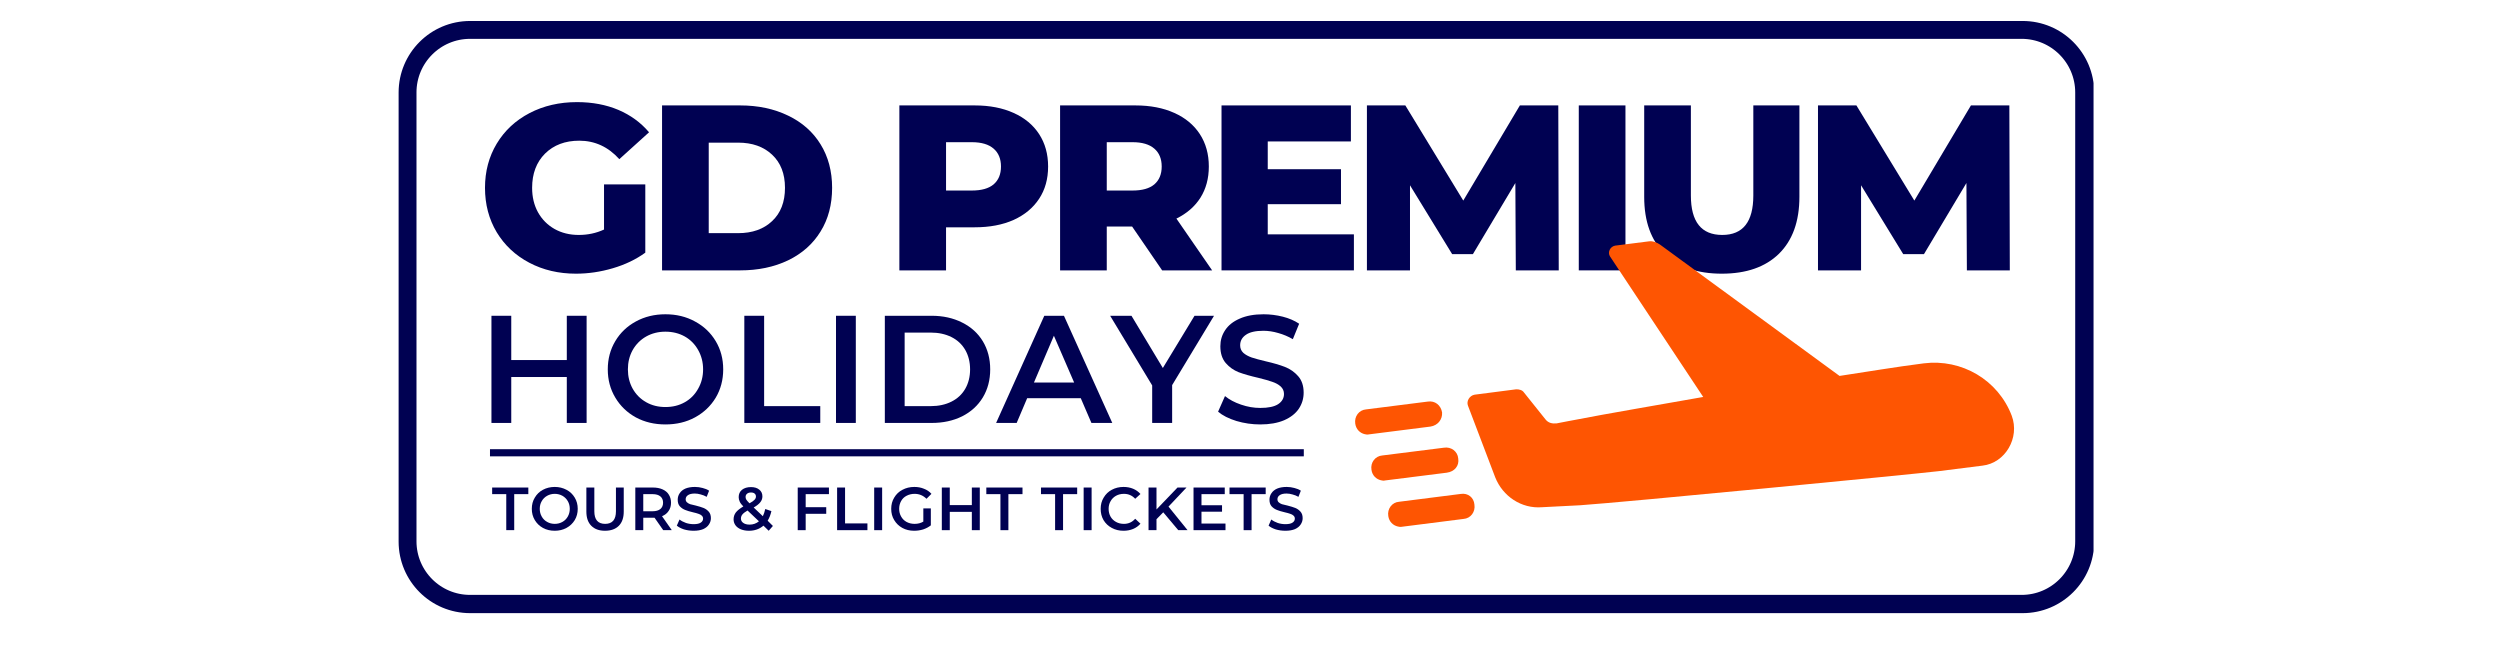
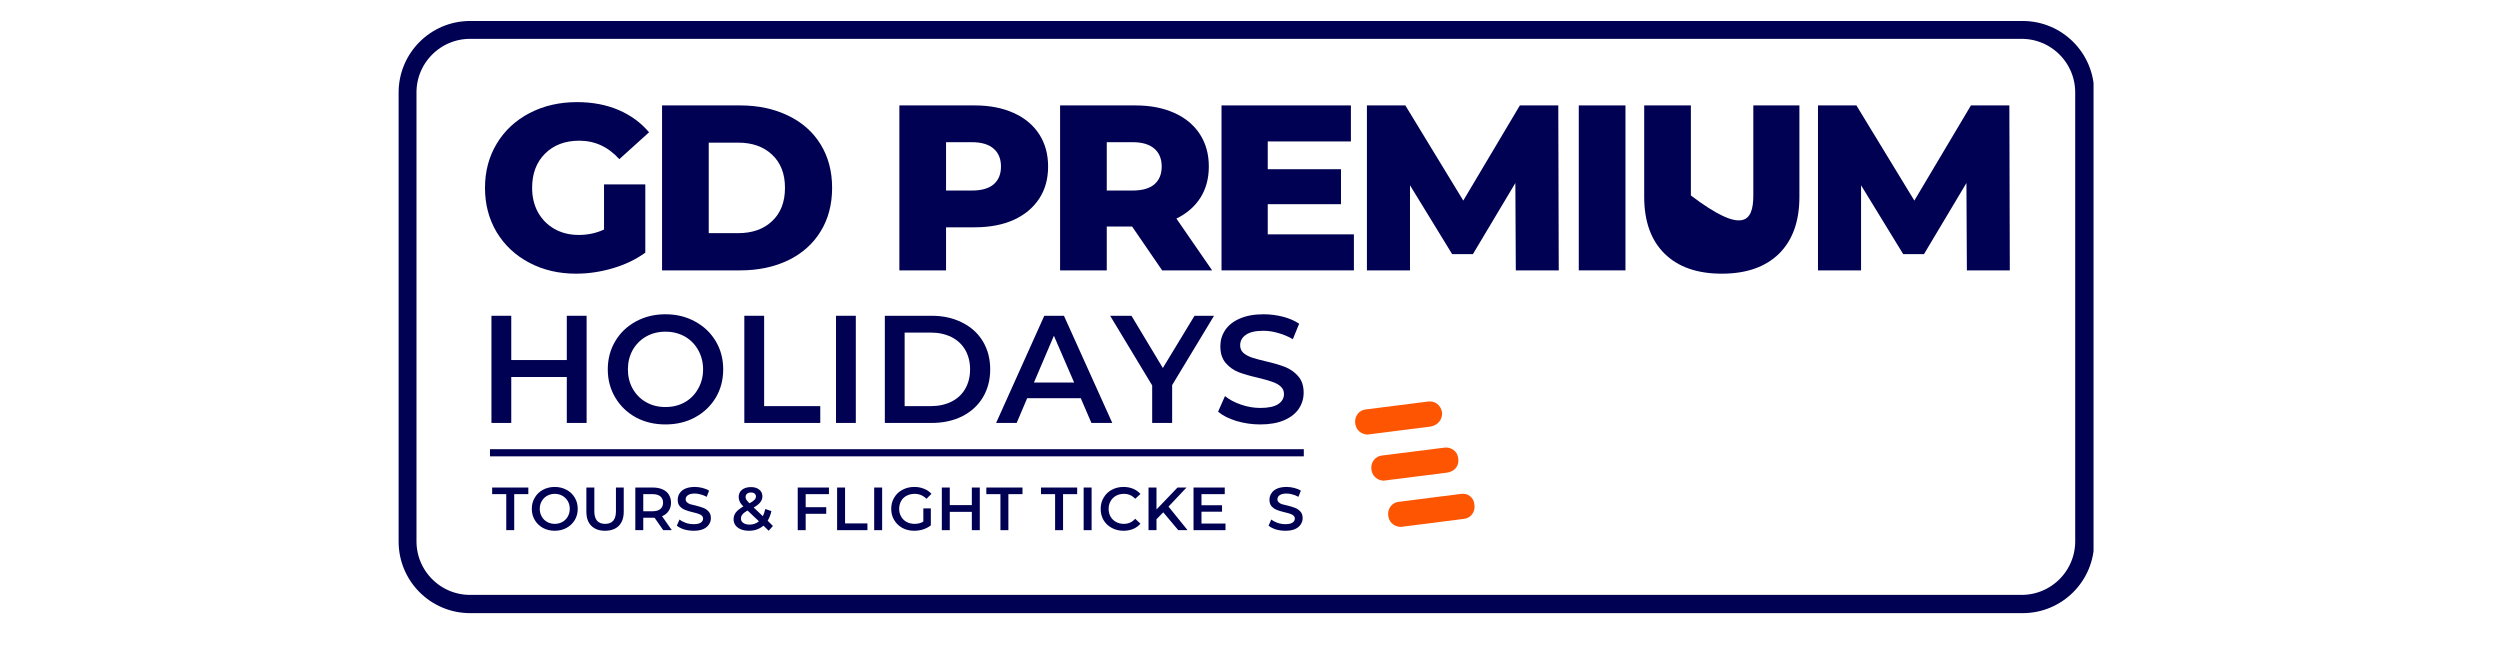
<svg xmlns="http://www.w3.org/2000/svg" width="347" zoomAndPan="magnify" viewBox="0 0 260.25 67.5" height="90" preserveAspectRatio="xMidYMid meet" version="1.0">
  <defs>
    <g />
    <clipPath id="3e23ee24ce">
      <path d="M 41.496 2.184 L 217.938 2.184 L 217.938 63.977 L 41.496 63.977 Z M 41.496 2.184 " clip-rule="nonzero" />
    </clipPath>
    <clipPath id="35b688dee6">
      <path d="M 218.004 9.629 L 218.004 56.383 C 218.004 60.492 214.672 63.828 210.559 63.828 L 48.941 63.828 C 44.828 63.828 41.496 60.492 41.496 56.383 L 41.496 9.629 C 41.496 5.52 44.828 2.184 48.941 2.184 L 210.559 2.184 C 214.672 2.184 218.004 5.52 218.004 9.629 Z M 218.004 9.629 " clip-rule="nonzero" />
    </clipPath>
    <clipPath id="d066f1e3c9">
      <path d="M 140 6 L 160.992 6 L 160.992 25 L 140 25 Z M 140 6 " clip-rule="nonzero" />
    </clipPath>
    <clipPath id="dc3fc77690">
      <rect x="0" width="161" y="0" height="31" />
    </clipPath>
    <clipPath id="d946384bed">
      <rect x="0" width="88" y="0" height="21" />
    </clipPath>
    <clipPath id="d813f4dfe7">
      <path d="M 0.09 2 L 4 2 L 4 8 L 0.09 8 Z M 0.09 2 " clip-rule="nonzero" />
    </clipPath>
    <clipPath id="28f62aa589">
      <rect x="0" width="86" y="0" height="9" />
    </clipPath>
    <clipPath id="55128e7a05">
      <path d="M 152 25 L 210 25 L 210 53 L 152 53 Z M 152 25 " clip-rule="nonzero" />
    </clipPath>
    <clipPath id="f4102ba65d">
-       <path d="M 146.348 19.395 L 213.191 34.328 L 205.562 68.477 L 138.719 53.543 Z M 146.348 19.395 " clip-rule="nonzero" />
-     </clipPath>
+       </clipPath>
    <clipPath id="bfe493b52f">
      <path d="M 146.348 19.395 L 213.191 34.328 L 205.562 68.477 L 138.719 53.543 Z M 146.348 19.395 " clip-rule="nonzero" />
    </clipPath>
    <clipPath id="863f659e82">
      <path d="M 141 41 L 151 41 L 151 46 L 141 46 Z M 141 41 " clip-rule="nonzero" />
    </clipPath>
    <clipPath id="d551d6dc82">
      <path d="M 146.348 19.395 L 213.191 34.328 L 205.562 68.477 L 138.719 53.543 Z M 146.348 19.395 " clip-rule="nonzero" />
    </clipPath>
    <clipPath id="782a88e23d">
      <path d="M 146.348 19.395 L 213.191 34.328 L 205.562 68.477 L 138.719 53.543 Z M 146.348 19.395 " clip-rule="nonzero" />
    </clipPath>
    <clipPath id="1583ce4b44">
      <path d="M 142 46 L 152 46 L 152 51 L 142 51 Z M 142 46 " clip-rule="nonzero" />
    </clipPath>
    <clipPath id="e844c92389">
      <path d="M 146.348 19.395 L 213.191 34.328 L 205.562 68.477 L 138.719 53.543 Z M 146.348 19.395 " clip-rule="nonzero" />
    </clipPath>
    <clipPath id="5966943bf1">
      <path d="M 146.348 19.395 L 213.191 34.328 L 205.562 68.477 L 138.719 53.543 Z M 146.348 19.395 " clip-rule="nonzero" />
    </clipPath>
    <clipPath id="c4e4bdbbac">
      <path d="M 144 51 L 154 51 L 154 55 L 144 55 Z M 144 51 " clip-rule="nonzero" />
    </clipPath>
    <clipPath id="058ef759bf">
      <path d="M 146.348 19.395 L 213.191 34.328 L 205.562 68.477 L 138.719 53.543 Z M 146.348 19.395 " clip-rule="nonzero" />
    </clipPath>
    <clipPath id="443c6002e9">
      <path d="M 146.348 19.395 L 213.191 34.328 L 205.562 68.477 L 138.719 53.543 Z M 146.348 19.395 " clip-rule="nonzero" />
    </clipPath>
    <clipPath id="d3753e6b30">
      <path d="M 144.641 48.762 L 155.082 51.094 L 153.836 56.668 L 143.398 54.336 Z M 144.641 48.762 " clip-rule="nonzero" />
    </clipPath>
  </defs>
  <g clip-path="url(#3e23ee24ce)">
    <g clip-path="url(#35b688dee6)">
      <path stroke-linecap="butt" transform="matrix(0.744, 0, 0, 0.744, 41.497, 2.186)" fill="none" stroke-linejoin="miter" d="M 237.086 9.998 L 237.086 72.798 C 237.086 78.318 232.611 82.799 227.086 82.799 L 10 82.799 C 4.475 82.799 -0.001 78.318 -0.001 72.798 L -0.001 9.998 C -0.001 4.478 4.475 -0.003 10 -0.003 L 227.086 -0.003 C 232.611 -0.003 237.086 4.478 237.086 9.998 Z M 237.086 9.998 " stroke="#000152" stroke-width="5" stroke-opacity="1" stroke-miterlimit="4" />
    </g>
  </g>
  <g transform="matrix(1, 0, 0, 1, 49, 4)">
    <g clip-path="url(#dc3fc77690)">
      <g fill="#000152" fill-opacity="1">
        <g transform="translate(0.66, 24.146)">
          <g>
            <path d="M 13.219 -8.953 L 17.516 -8.953 L 17.516 -1.844 C 16.535 -1.133 15.406 -0.594 14.125 -0.219 C 12.852 0.156 11.578 0.344 10.297 0.344 C 8.504 0.344 6.883 -0.035 5.438 -0.797 C 4 -1.555 2.867 -2.613 2.047 -3.969 C 1.234 -5.332 0.828 -6.875 0.828 -8.594 C 0.828 -10.301 1.234 -11.832 2.047 -13.188 C 2.867 -14.551 4.008 -15.613 5.469 -16.375 C 6.926 -17.133 8.57 -17.516 10.406 -17.516 C 12.008 -17.516 13.445 -17.242 14.719 -16.703 C 15.988 -16.16 17.051 -15.383 17.906 -14.375 L 14.812 -11.578 C 13.656 -12.859 12.266 -13.5 10.641 -13.5 C 9.172 -13.5 7.984 -13.051 7.078 -12.156 C 6.18 -11.258 5.734 -10.07 5.734 -8.594 C 5.734 -7.633 5.938 -6.785 6.344 -6.047 C 6.758 -5.305 7.332 -4.727 8.062 -4.312 C 8.801 -3.895 9.645 -3.688 10.594 -3.688 C 11.531 -3.688 12.406 -3.875 13.219 -4.25 Z M 13.219 -8.953 " />
          </g>
        </g>
      </g>
      <g fill="#000152" fill-opacity="1">
        <g transform="translate(18.201, 24.146)">
          <g>
            <path d="M 1.719 -17.172 L 9.844 -17.172 C 11.719 -17.172 13.383 -16.816 14.844 -16.109 C 16.301 -15.41 17.426 -14.414 18.219 -13.125 C 19.02 -11.832 19.422 -10.32 19.422 -8.594 C 19.422 -6.852 19.02 -5.336 18.219 -4.047 C 17.426 -2.754 16.301 -1.754 14.844 -1.047 C 13.383 -0.348 11.719 0 9.844 0 L 1.719 0 Z M 9.641 -3.875 C 11.109 -3.875 12.285 -4.289 13.172 -5.125 C 14.066 -5.957 14.516 -7.113 14.516 -8.594 C 14.516 -10.062 14.066 -11.211 13.172 -12.047 C 12.285 -12.879 11.109 -13.297 9.641 -13.297 L 6.578 -13.297 L 6.578 -3.875 Z M 9.641 -3.875 " />
          </g>
        </g>
      </g>
      <g fill="#000152" fill-opacity="1">
        <g transform="translate(37.115, 24.146)">
          <g />
        </g>
      </g>
      <g fill="#000152" fill-opacity="1">
        <g transform="translate(42.905, 24.146)">
          <g>
            <path d="M 9.562 -17.172 C 11.113 -17.172 12.461 -16.91 13.609 -16.391 C 14.754 -15.879 15.641 -15.145 16.266 -14.188 C 16.891 -13.227 17.203 -12.102 17.203 -10.812 C 17.203 -9.52 16.891 -8.398 16.266 -7.453 C 15.641 -6.504 14.754 -5.77 13.609 -5.25 C 12.461 -4.738 11.113 -4.484 9.562 -4.484 L 6.578 -4.484 L 6.578 0 L 1.719 0 L 1.719 -17.172 Z M 9.266 -8.312 C 10.266 -8.312 11.02 -8.523 11.531 -8.953 C 12.039 -9.391 12.297 -10.008 12.297 -10.812 C 12.297 -11.613 12.039 -12.234 11.531 -12.672 C 11.02 -13.117 10.266 -13.344 9.266 -13.344 L 6.578 -13.344 L 6.578 -8.312 Z M 9.266 -8.312 " />
          </g>
        </g>
      </g>
      <g fill="#000152" fill-opacity="1">
        <g transform="translate(59.636, 24.146)">
          <g>
            <path d="M 9.219 -4.562 L 6.578 -4.562 L 6.578 0 L 1.719 0 L 1.719 -17.172 L 9.562 -17.172 C 11.113 -17.172 12.461 -16.91 13.609 -16.391 C 14.754 -15.879 15.641 -15.145 16.266 -14.188 C 16.891 -13.227 17.203 -12.102 17.203 -10.812 C 17.203 -9.57 16.91 -8.488 16.328 -7.562 C 15.742 -6.645 14.91 -5.922 13.828 -5.391 L 17.547 0 L 12.344 0 Z M 12.297 -10.812 C 12.297 -11.613 12.039 -12.234 11.531 -12.672 C 11.02 -13.117 10.266 -13.344 9.266 -13.344 L 6.578 -13.344 L 6.578 -8.312 L 9.266 -8.312 C 10.266 -8.312 11.02 -8.523 11.531 -8.953 C 12.039 -9.391 12.297 -10.008 12.297 -10.812 Z M 12.297 -10.812 " />
          </g>
        </g>
      </g>
      <g fill="#000152" fill-opacity="1">
        <g transform="translate(76.441, 24.146)">
          <g>
            <path d="M 15.5 -3.75 L 15.5 0 L 1.719 0 L 1.719 -17.172 L 15.188 -17.172 L 15.188 -13.422 L 6.531 -13.422 L 6.531 -10.531 L 14.156 -10.531 L 14.156 -6.891 L 6.531 -6.891 L 6.531 -3.75 Z M 15.5 -3.75 " />
          </g>
        </g>
      </g>
      <g fill="#000152" fill-opacity="1">
        <g transform="translate(91.577, 24.146)">
          <g>
            <path d="M 17.219 0 L 17.172 -9.094 L 12.75 -1.688 L 10.594 -1.688 L 6.203 -8.859 L 6.203 0 L 1.719 0 L 1.719 -17.172 L 5.719 -17.172 L 11.75 -7.266 L 17.641 -17.172 L 21.641 -17.172 L 21.688 0 Z M 17.219 0 " />
          </g>
        </g>
      </g>
      <g fill="#000152" fill-opacity="1">
        <g transform="translate(113.632, 24.146)">
          <g>
            <path d="M 1.719 -17.172 L 6.578 -17.172 L 6.578 0 L 1.719 0 Z M 1.719 -17.172 " />
          </g>
        </g>
      </g>
      <g fill="#000152" fill-opacity="1">
        <g transform="translate(120.599, 24.146)">
          <g>
-             <path d="M 9.641 0.344 C 7.086 0.344 5.102 -0.348 3.688 -1.734 C 2.27 -3.129 1.562 -5.102 1.562 -7.656 L 1.562 -17.172 L 6.422 -17.172 L 6.422 -7.797 C 6.422 -5.055 7.508 -3.688 9.688 -3.688 C 11.844 -3.688 12.922 -5.055 12.922 -7.797 L 12.922 -17.172 L 17.719 -17.172 L 17.719 -7.656 C 17.719 -5.102 17.008 -3.129 15.594 -1.734 C 14.176 -0.348 12.191 0.344 9.641 0.344 Z M 9.641 0.344 " />
+             <path d="M 9.641 0.344 C 7.086 0.344 5.102 -0.348 3.688 -1.734 C 2.27 -3.129 1.562 -5.102 1.562 -7.656 L 1.562 -17.172 L 6.422 -17.172 L 6.422 -7.797 C 11.844 -3.688 12.922 -5.055 12.922 -7.797 L 12.922 -17.172 L 17.719 -17.172 L 17.719 -7.656 C 17.719 -5.102 17.008 -3.129 15.594 -1.734 C 14.176 -0.348 12.191 0.344 9.641 0.344 Z M 9.641 0.344 " />
          </g>
        </g>
      </g>
      <g clip-path="url(#d066f1e3c9)">
        <g fill="#000152" fill-opacity="1">
          <g transform="translate(138.533, 24.146)">
            <g>
              <path d="M 17.219 0 L 17.172 -9.094 L 12.75 -1.688 L 10.594 -1.688 L 6.203 -8.859 L 6.203 0 L 1.719 0 L 1.719 -17.172 L 5.719 -17.172 L 11.75 -7.266 L 17.641 -17.172 L 21.641 -17.172 L 21.688 0 Z M 17.219 0 " />
            </g>
          </g>
        </g>
      </g>
    </g>
  </g>
  <g transform="matrix(1, 0, 0, 1, 49, 28)">
    <g clip-path="url(#d946384bed)">
      <g fill="#000152" fill-opacity="1">
        <g transform="translate(0.66, 16.028)">
          <g>
            <path d="M 11.406 -11.156 L 11.406 0 L 9.344 0 L 9.344 -4.781 L 3.562 -4.781 L 3.562 0 L 1.5 0 L 1.5 -11.156 L 3.562 -11.156 L 3.562 -6.547 L 9.344 -6.547 L 9.344 -11.156 Z M 11.406 -11.156 " />
          </g>
        </g>
      </g>
      <g fill="#000152" fill-opacity="1">
        <g transform="translate(13.567, 16.028)">
          <g>
            <path d="M 6.703 0.156 C 5.566 0.156 4.539 -0.086 3.625 -0.578 C 2.719 -1.078 2.004 -1.766 1.484 -2.641 C 0.961 -3.516 0.703 -4.492 0.703 -5.578 C 0.703 -6.66 0.961 -7.641 1.484 -8.516 C 2.004 -9.391 2.719 -10.07 3.625 -10.562 C 4.539 -11.062 5.566 -11.312 6.703 -11.312 C 7.848 -11.312 8.875 -11.062 9.781 -10.562 C 10.695 -10.07 11.414 -9.391 11.938 -8.516 C 12.457 -7.648 12.719 -6.672 12.719 -5.578 C 12.719 -4.484 12.457 -3.5 11.938 -2.625 C 11.414 -1.758 10.695 -1.078 9.781 -0.578 C 8.875 -0.086 7.848 0.156 6.703 0.156 Z M 6.703 -1.656 C 7.453 -1.656 8.125 -1.82 8.719 -2.156 C 9.312 -2.488 9.773 -2.957 10.109 -3.562 C 10.453 -4.164 10.625 -4.836 10.625 -5.578 C 10.625 -6.316 10.453 -6.988 10.109 -7.594 C 9.773 -8.195 9.312 -8.664 8.719 -9 C 8.125 -9.332 7.453 -9.5 6.703 -9.5 C 5.961 -9.5 5.297 -9.332 4.703 -9 C 4.109 -8.664 3.641 -8.195 3.297 -7.594 C 2.961 -6.988 2.797 -6.316 2.797 -5.578 C 2.797 -4.836 2.961 -4.164 3.297 -3.562 C 3.641 -2.957 4.109 -2.488 4.703 -2.156 C 5.297 -1.82 5.961 -1.656 6.703 -1.656 Z M 6.703 -1.656 " />
          </g>
        </g>
      </g>
      <g fill="#000152" fill-opacity="1">
        <g transform="translate(26.984, 16.028)">
          <g>
            <path d="M 1.5 -11.156 L 3.562 -11.156 L 3.562 -1.75 L 9.406 -1.75 L 9.406 0 L 1.5 0 Z M 1.5 -11.156 " />
          </g>
        </g>
      </g>
      <g fill="#000152" fill-opacity="1">
        <g transform="translate(36.528, 16.028)">
          <g>
            <path d="M 1.5 -11.156 L 3.562 -11.156 L 3.562 0 L 1.5 0 Z M 1.5 -11.156 " />
          </g>
        </g>
      </g>
      <g fill="#000152" fill-opacity="1">
        <g transform="translate(41.611, 16.028)">
          <g>
            <path d="M 1.5 -11.156 L 6.375 -11.156 C 7.562 -11.156 8.617 -10.922 9.547 -10.453 C 10.473 -9.992 11.191 -9.344 11.703 -8.5 C 12.211 -7.656 12.469 -6.68 12.469 -5.578 C 12.469 -4.473 12.211 -3.5 11.703 -2.656 C 11.191 -1.812 10.473 -1.156 9.547 -0.688 C 8.617 -0.227 7.562 0 6.375 0 L 1.5 0 Z M 6.281 -1.75 C 7.094 -1.75 7.812 -1.906 8.438 -2.219 C 9.062 -2.531 9.539 -2.977 9.875 -3.562 C 10.207 -4.145 10.375 -4.816 10.375 -5.578 C 10.375 -6.336 10.207 -7.008 9.875 -7.594 C 9.539 -8.176 9.062 -8.625 8.438 -8.938 C 7.812 -9.25 7.094 -9.406 6.281 -9.406 L 3.562 -9.406 L 3.562 -1.75 Z M 6.281 -1.75 " />
          </g>
        </g>
      </g>
      <g fill="#000152" fill-opacity="1">
        <g transform="translate(54.773, 16.028)">
          <g>
            <path d="M 8.734 -2.578 L 3.156 -2.578 L 2.062 0 L -0.078 0 L 4.938 -11.156 L 6.984 -11.156 L 12.016 0 L 9.844 0 Z M 8.047 -4.203 L 5.938 -9.078 L 3.859 -4.203 Z M 8.047 -4.203 " />
          </g>
        </g>
      </g>
      <g fill="#000152" fill-opacity="1">
        <g transform="translate(66.708, 16.028)">
          <g>
            <path d="M 6.312 -3.938 L 6.312 0 L 4.234 0 L 4.234 -3.906 L -0.141 -11.156 L 2.078 -11.156 L 5.344 -5.719 L 8.641 -11.156 L 10.672 -11.156 Z M 6.312 -3.938 " />
          </g>
        </g>
      </g>
      <g fill="#000152" fill-opacity="1">
        <g transform="translate(77.241, 16.028)">
          <g>
            <path d="M 4.953 0.156 C 4.098 0.156 3.27 0.035 2.469 -0.203 C 1.664 -0.453 1.031 -0.773 0.562 -1.172 L 1.281 -2.797 C 1.727 -2.43 2.285 -2.133 2.953 -1.906 C 3.617 -1.676 4.285 -1.562 4.953 -1.562 C 5.785 -1.562 6.406 -1.691 6.812 -1.953 C 7.219 -2.223 7.422 -2.578 7.422 -3.016 C 7.422 -3.328 7.305 -3.586 7.078 -3.797 C 6.848 -4.004 6.555 -4.164 6.203 -4.281 C 5.859 -4.406 5.383 -4.539 4.781 -4.688 C 3.926 -4.883 3.234 -5.082 2.703 -5.281 C 2.18 -5.488 1.734 -5.805 1.359 -6.234 C 0.984 -6.672 0.797 -7.254 0.797 -7.984 C 0.797 -8.598 0.961 -9.156 1.297 -9.656 C 1.629 -10.164 2.133 -10.566 2.812 -10.859 C 3.488 -11.16 4.316 -11.312 5.297 -11.312 C 5.973 -11.312 6.641 -11.227 7.297 -11.062 C 7.953 -10.895 8.52 -10.648 9 -10.328 L 8.344 -8.719 C 7.863 -9 7.359 -9.211 6.828 -9.359 C 6.297 -9.516 5.781 -9.594 5.281 -9.594 C 4.457 -9.594 3.848 -9.453 3.453 -9.172 C 3.055 -8.898 2.859 -8.535 2.859 -8.078 C 2.859 -7.766 2.969 -7.504 3.188 -7.297 C 3.414 -7.098 3.707 -6.938 4.062 -6.812 C 4.414 -6.695 4.895 -6.566 5.5 -6.422 C 6.32 -6.234 7 -6.035 7.531 -5.828 C 8.062 -5.617 8.516 -5.301 8.891 -4.875 C 9.273 -4.445 9.469 -3.875 9.469 -3.156 C 9.469 -2.539 9.301 -1.984 8.969 -1.484 C 8.633 -0.984 8.125 -0.582 7.438 -0.281 C 6.758 0.008 5.93 0.156 4.953 0.156 Z M 4.953 0.156 " />
          </g>
        </g>
      </g>
    </g>
  </g>
  <g transform="matrix(1, 0, 0, 1, 51, 48)">
    <g clip-path="url(#28f62aa589)">
      <g clip-path="url(#d813f4dfe7)">
        <g fill="#000152" fill-opacity="1">
          <g transform="translate(0.202, 7.19)">
            <g>
              <path d="M 1.5 -3.75 L 0.031 -3.75 L 0.031 -4.438 L 3.797 -4.438 L 3.797 -3.75 L 2.328 -3.75 L 2.328 0 L 1.5 0 Z M 1.5 -3.75 " />
            </g>
          </g>
        </g>
      </g>
      <g fill="#000152" fill-opacity="1">
        <g transform="translate(4.08, 7.19)">
          <g>
            <path d="M 2.672 0.062 C 2.211 0.062 1.801 -0.035 1.438 -0.234 C 1.082 -0.43 0.801 -0.703 0.594 -1.047 C 0.383 -1.398 0.281 -1.789 0.281 -2.219 C 0.281 -2.656 0.383 -3.047 0.594 -3.391 C 0.801 -3.742 1.082 -4.016 1.438 -4.203 C 1.801 -4.398 2.211 -4.5 2.672 -4.5 C 3.117 -4.5 3.523 -4.398 3.891 -4.203 C 4.254 -4.016 4.539 -3.742 4.75 -3.391 C 4.957 -3.047 5.062 -2.656 5.062 -2.219 C 5.062 -1.781 4.957 -1.391 4.75 -1.047 C 4.539 -0.703 4.254 -0.43 3.891 -0.234 C 3.523 -0.035 3.117 0.062 2.672 0.062 Z M 2.672 -0.656 C 2.961 -0.656 3.227 -0.723 3.469 -0.859 C 3.707 -0.992 3.895 -1.18 4.031 -1.422 C 4.164 -1.66 4.234 -1.926 4.234 -2.219 C 4.234 -2.52 4.164 -2.785 4.031 -3.016 C 3.895 -3.254 3.707 -3.441 3.469 -3.578 C 3.227 -3.711 2.961 -3.781 2.672 -3.781 C 2.379 -3.781 2.113 -3.711 1.875 -3.578 C 1.633 -3.441 1.445 -3.254 1.312 -3.016 C 1.176 -2.785 1.109 -2.52 1.109 -2.219 C 1.109 -1.926 1.176 -1.66 1.312 -1.422 C 1.445 -1.18 1.633 -0.992 1.875 -0.859 C 2.113 -0.723 2.379 -0.656 2.672 -0.656 Z M 2.672 -0.656 " />
          </g>
        </g>
      </g>
      <g fill="#000152" fill-opacity="1">
        <g transform="translate(9.479, 7.19)">
          <g>
            <path d="M 2.5 0.062 C 1.895 0.062 1.422 -0.109 1.078 -0.453 C 0.734 -0.797 0.562 -1.289 0.562 -1.938 L 0.562 -4.438 L 1.391 -4.438 L 1.391 -1.969 C 1.391 -1.094 1.766 -0.656 2.516 -0.656 C 3.266 -0.656 3.641 -1.094 3.641 -1.969 L 3.641 -4.438 L 4.453 -4.438 L 4.453 -1.938 C 4.453 -1.289 4.281 -0.797 3.938 -0.453 C 3.594 -0.109 3.113 0.062 2.5 0.062 Z M 2.5 0.062 " />
          </g>
        </g>
      </g>
      <g fill="#000152" fill-opacity="1">
        <g transform="translate(14.542, 7.19)">
          <g>
            <path d="M 3.5 0 L 2.594 -1.297 C 2.551 -1.297 2.492 -1.297 2.422 -1.297 L 1.422 -1.297 L 1.422 0 L 0.594 0 L 0.594 -4.438 L 2.422 -4.438 C 2.805 -4.438 3.141 -4.375 3.422 -4.25 C 3.711 -4.125 3.93 -3.941 4.078 -3.703 C 4.234 -3.461 4.312 -3.18 4.312 -2.859 C 4.312 -2.523 4.227 -2.238 4.062 -2 C 3.906 -1.758 3.676 -1.578 3.375 -1.453 L 4.391 0 Z M 3.484 -2.859 C 3.484 -3.141 3.391 -3.359 3.203 -3.516 C 3.016 -3.672 2.742 -3.75 2.391 -3.75 L 1.422 -3.75 L 1.422 -1.969 L 2.391 -1.969 C 2.742 -1.969 3.016 -2.047 3.203 -2.203 C 3.391 -2.359 3.484 -2.578 3.484 -2.859 Z M 3.484 -2.859 " />
          </g>
        </g>
      </g>
      <g fill="#000152" fill-opacity="1">
        <g transform="translate(19.238, 7.19)">
          <g>
            <path d="M 1.969 0.062 C 1.625 0.062 1.289 0.016 0.969 -0.078 C 0.656 -0.18 0.406 -0.312 0.219 -0.469 L 0.5 -1.109 C 0.688 -0.961 0.91 -0.844 1.172 -0.75 C 1.441 -0.664 1.707 -0.625 1.969 -0.625 C 2.301 -0.625 2.547 -0.676 2.703 -0.781 C 2.867 -0.883 2.953 -1.023 2.953 -1.203 C 2.953 -1.328 2.906 -1.43 2.812 -1.516 C 2.727 -1.598 2.613 -1.66 2.469 -1.703 C 2.332 -1.754 2.145 -1.805 1.906 -1.859 C 1.562 -1.941 1.285 -2.023 1.078 -2.109 C 0.867 -2.191 0.688 -2.316 0.531 -2.484 C 0.383 -2.648 0.312 -2.879 0.312 -3.172 C 0.312 -3.422 0.379 -3.645 0.516 -3.844 C 0.648 -4.051 0.848 -4.211 1.109 -4.328 C 1.379 -4.441 1.711 -4.5 2.109 -4.5 C 2.379 -4.5 2.645 -4.461 2.906 -4.391 C 3.164 -4.328 3.391 -4.234 3.578 -4.109 L 3.328 -3.469 C 3.129 -3.582 2.922 -3.664 2.703 -3.719 C 2.492 -3.781 2.289 -3.812 2.094 -3.812 C 1.77 -3.812 1.531 -3.754 1.375 -3.641 C 1.219 -3.535 1.141 -3.395 1.141 -3.219 C 1.141 -3.094 1.18 -2.988 1.266 -2.906 C 1.359 -2.82 1.473 -2.754 1.609 -2.703 C 1.754 -2.66 1.945 -2.613 2.188 -2.562 C 2.52 -2.477 2.789 -2.395 3 -2.312 C 3.207 -2.227 3.383 -2.102 3.531 -1.938 C 3.688 -1.77 3.766 -1.539 3.766 -1.25 C 3.766 -1.008 3.695 -0.789 3.562 -0.594 C 3.438 -0.395 3.238 -0.234 2.969 -0.109 C 2.695 0.004 2.363 0.062 1.969 0.062 Z M 1.969 0.062 " />
          </g>
        </g>
      </g>
      <g fill="#000152" fill-opacity="1">
        <g transform="translate(23.287, 7.19)">
          <g />
        </g>
      </g>
      <g fill="#000152" fill-opacity="1">
        <g transform="translate(25.1, 7.19)">
          <g>
            <path d="M 3.922 0.062 L 3.375 -0.469 C 2.957 -0.113 2.457 0.062 1.875 0.062 C 1.57 0.062 1.297 0.016 1.047 -0.078 C 0.797 -0.18 0.602 -0.32 0.469 -0.5 C 0.332 -0.688 0.266 -0.895 0.266 -1.125 C 0.266 -1.395 0.344 -1.633 0.5 -1.844 C 0.664 -2.051 0.926 -2.258 1.281 -2.469 C 1.102 -2.645 0.977 -2.812 0.906 -2.969 C 0.832 -3.125 0.797 -3.281 0.797 -3.438 C 0.797 -3.758 0.91 -4.016 1.141 -4.203 C 1.379 -4.391 1.691 -4.484 2.078 -4.484 C 2.441 -4.484 2.727 -4.395 2.938 -4.219 C 3.156 -4.051 3.266 -3.816 3.266 -3.516 C 3.266 -3.285 3.191 -3.082 3.047 -2.906 C 2.91 -2.727 2.68 -2.547 2.359 -2.359 L 3.312 -1.453 C 3.414 -1.66 3.5 -1.91 3.562 -2.203 L 4.203 -1.984 C 4.117 -1.598 3.988 -1.266 3.812 -0.984 L 4.359 -0.438 Z M 2.078 -3.922 C 1.91 -3.922 1.773 -3.879 1.672 -3.797 C 1.566 -3.711 1.516 -3.598 1.516 -3.453 C 1.516 -3.359 1.539 -3.266 1.594 -3.172 C 1.656 -3.078 1.766 -2.953 1.922 -2.797 C 2.172 -2.93 2.344 -3.051 2.438 -3.156 C 2.539 -3.258 2.594 -3.375 2.594 -3.5 C 2.594 -3.633 2.547 -3.738 2.453 -3.812 C 2.367 -3.883 2.242 -3.922 2.078 -3.922 Z M 1.938 -0.578 C 2.301 -0.578 2.625 -0.691 2.906 -0.922 L 1.719 -2.047 C 1.469 -1.898 1.289 -1.766 1.188 -1.641 C 1.082 -1.516 1.031 -1.367 1.031 -1.203 C 1.031 -1.016 1.113 -0.863 1.281 -0.75 C 1.445 -0.633 1.664 -0.578 1.938 -0.578 Z M 1.938 -0.578 " />
          </g>
        </g>
      </g>
      <g fill="#000152" fill-opacity="1">
        <g transform="translate(29.637, 7.19)">
          <g />
        </g>
      </g>
      <g fill="#000152" fill-opacity="1">
        <g transform="translate(31.449, 7.19)">
          <g>
            <path d="M 1.422 -3.75 L 1.422 -2.391 L 3.562 -2.391 L 3.562 -1.703 L 1.422 -1.703 L 1.422 0 L 0.594 0 L 0.594 -4.438 L 3.844 -4.438 L 3.844 -3.75 Z M 1.422 -3.75 " />
          </g>
        </g>
      </g>
      <g fill="#000152" fill-opacity="1">
        <g transform="translate(35.549, 7.19)">
          <g>
            <path d="M 0.594 -4.438 L 1.422 -4.438 L 1.422 -0.703 L 3.75 -0.703 L 3.75 0 L 0.594 0 Z M 0.594 -4.438 " />
          </g>
        </g>
      </g>
      <g fill="#000152" fill-opacity="1">
        <g transform="translate(39.409, 7.19)">
          <g>
            <path d="M 0.594 -4.438 L 1.422 -4.438 L 1.422 0 L 0.594 0 Z M 0.594 -4.438 " />
          </g>
        </g>
      </g>
      <g fill="#000152" fill-opacity="1">
        <g transform="translate(41.494, 7.19)">
          <g>
            <path d="M 3.625 -2.266 L 4.406 -2.266 L 4.406 -0.5 C 4.176 -0.32 3.91 -0.18 3.609 -0.078 C 3.305 0.016 2.992 0.062 2.672 0.062 C 2.211 0.062 1.801 -0.035 1.438 -0.234 C 1.082 -0.43 0.801 -0.703 0.594 -1.047 C 0.383 -1.391 0.281 -1.781 0.281 -2.219 C 0.281 -2.656 0.383 -3.047 0.594 -3.391 C 0.801 -3.742 1.086 -4.016 1.453 -4.203 C 1.816 -4.398 2.227 -4.5 2.688 -4.5 C 3.051 -4.5 3.383 -4.438 3.688 -4.312 C 4 -4.195 4.258 -4.02 4.469 -3.781 L 3.953 -3.266 C 3.609 -3.609 3.195 -3.781 2.719 -3.781 C 2.406 -3.781 2.125 -3.711 1.875 -3.578 C 1.633 -3.453 1.445 -3.27 1.312 -3.031 C 1.176 -2.789 1.109 -2.52 1.109 -2.219 C 1.109 -1.926 1.176 -1.66 1.312 -1.422 C 1.445 -1.18 1.633 -0.992 1.875 -0.859 C 2.125 -0.723 2.406 -0.656 2.719 -0.656 C 3.062 -0.656 3.363 -0.734 3.625 -0.891 Z M 3.625 -2.266 " />
          </g>
        </g>
      </g>
      <g fill="#000152" fill-opacity="1">
        <g transform="translate(46.449, 7.19)">
          <g>
            <path d="M 4.547 -4.438 L 4.547 0 L 3.719 0 L 3.719 -1.906 L 1.422 -1.906 L 1.422 0 L 0.594 0 L 0.594 -4.438 L 1.422 -4.438 L 1.422 -2.609 L 3.719 -2.609 L 3.719 -4.438 Z M 4.547 -4.438 " />
          </g>
        </g>
      </g>
      <g fill="#000152" fill-opacity="1">
        <g transform="translate(51.645, 7.19)">
          <g>
            <path d="M 1.5 -3.75 L 0.031 -3.75 L 0.031 -4.438 L 3.797 -4.438 L 3.797 -3.75 L 2.328 -3.75 L 2.328 0 L 1.5 0 Z M 1.5 -3.75 " />
          </g>
        </g>
      </g>
      <g fill="#000152" fill-opacity="1">
        <g transform="translate(55.523, 7.19)">
          <g />
        </g>
      </g>
      <g fill="#000152" fill-opacity="1">
        <g transform="translate(57.336, 7.19)">
          <g>
            <path d="M 1.5 -3.75 L 0.031 -3.75 L 0.031 -4.438 L 3.797 -4.438 L 3.797 -3.75 L 2.328 -3.75 L 2.328 0 L 1.5 0 Z M 1.5 -3.75 " />
          </g>
        </g>
      </g>
      <g fill="#000152" fill-opacity="1">
        <g transform="translate(61.214, 7.19)">
          <g>
            <path d="M 0.594 -4.438 L 1.422 -4.438 L 1.422 0 L 0.594 0 Z M 0.594 -4.438 " />
          </g>
        </g>
      </g>
      <g fill="#000152" fill-opacity="1">
        <g transform="translate(63.299, 7.19)">
          <g>
            <path d="M 2.656 0.062 C 2.207 0.062 1.801 -0.035 1.438 -0.234 C 1.07 -0.43 0.785 -0.703 0.578 -1.047 C 0.379 -1.391 0.281 -1.781 0.281 -2.219 C 0.281 -2.656 0.383 -3.047 0.594 -3.391 C 0.801 -3.742 1.082 -4.016 1.438 -4.203 C 1.801 -4.398 2.207 -4.5 2.656 -4.5 C 3.02 -4.5 3.352 -4.438 3.656 -4.312 C 3.957 -4.188 4.211 -4.004 4.422 -3.766 L 3.875 -3.266 C 3.562 -3.609 3.172 -3.781 2.703 -3.781 C 2.391 -3.781 2.113 -3.711 1.875 -3.578 C 1.633 -3.441 1.445 -3.254 1.312 -3.016 C 1.176 -2.785 1.109 -2.52 1.109 -2.219 C 1.109 -1.914 1.176 -1.645 1.312 -1.406 C 1.445 -1.176 1.633 -0.992 1.875 -0.859 C 2.113 -0.723 2.391 -0.656 2.703 -0.656 C 3.172 -0.656 3.562 -0.832 3.875 -1.188 L 4.422 -0.672 C 4.211 -0.43 3.957 -0.25 3.656 -0.125 C 3.352 0 3.02 0.062 2.656 0.062 Z M 2.656 0.062 " />
          </g>
        </g>
      </g>
      <g fill="#000152" fill-opacity="1">
        <g transform="translate(67.969, 7.19)">
          <g>
            <path d="M 2.125 -1.859 L 1.422 -1.141 L 1.422 0 L 0.594 0 L 0.594 -4.438 L 1.422 -4.438 L 1.422 -2.156 L 3.609 -4.438 L 4.547 -4.438 L 2.672 -2.453 L 4.656 0 L 3.688 0 Z M 2.125 -1.859 " />
          </g>
        </g>
      </g>
      <g fill="#000152" fill-opacity="1">
        <g transform="translate(72.652, 7.19)">
          <g>
            <path d="M 3.922 -0.688 L 3.922 0 L 0.594 0 L 0.594 -4.438 L 3.844 -4.438 L 3.844 -3.75 L 1.422 -3.75 L 1.422 -2.594 L 3.562 -2.594 L 3.562 -1.922 L 1.422 -1.922 L 1.422 -0.688 Z M 3.922 -0.688 " />
          </g>
        </g>
      </g>
      <g fill="#000152" fill-opacity="1">
        <g transform="translate(76.961, 7.19)">
          <g>
-             <path d="M 1.5 -3.75 L 0.031 -3.75 L 0.031 -4.438 L 3.797 -4.438 L 3.797 -3.75 L 2.328 -3.75 L 2.328 0 L 1.5 0 Z M 1.5 -3.75 " />
-           </g>
+             </g>
        </g>
      </g>
      <g fill="#000152" fill-opacity="1">
        <g transform="translate(80.84, 7.19)">
          <g>
            <path d="M 1.969 0.062 C 1.625 0.062 1.289 0.016 0.969 -0.078 C 0.656 -0.18 0.406 -0.312 0.219 -0.469 L 0.5 -1.109 C 0.688 -0.961 0.91 -0.844 1.172 -0.75 C 1.441 -0.664 1.707 -0.625 1.969 -0.625 C 2.301 -0.625 2.547 -0.676 2.703 -0.781 C 2.867 -0.883 2.953 -1.023 2.953 -1.203 C 2.953 -1.328 2.906 -1.43 2.812 -1.516 C 2.727 -1.598 2.613 -1.66 2.469 -1.703 C 2.332 -1.754 2.145 -1.805 1.906 -1.859 C 1.562 -1.941 1.285 -2.023 1.078 -2.109 C 0.867 -2.191 0.688 -2.316 0.531 -2.484 C 0.383 -2.648 0.312 -2.879 0.312 -3.172 C 0.312 -3.422 0.379 -3.645 0.516 -3.844 C 0.648 -4.051 0.848 -4.211 1.109 -4.328 C 1.379 -4.441 1.711 -4.5 2.109 -4.5 C 2.379 -4.5 2.645 -4.461 2.906 -4.391 C 3.164 -4.328 3.391 -4.234 3.578 -4.109 L 3.328 -3.469 C 3.129 -3.582 2.922 -3.664 2.703 -3.719 C 2.492 -3.781 2.289 -3.812 2.094 -3.812 C 1.77 -3.812 1.531 -3.754 1.375 -3.641 C 1.219 -3.535 1.141 -3.395 1.141 -3.219 C 1.141 -3.094 1.18 -2.988 1.266 -2.906 C 1.359 -2.82 1.473 -2.754 1.609 -2.703 C 1.754 -2.66 1.945 -2.613 2.188 -2.562 C 2.52 -2.477 2.789 -2.395 3 -2.312 C 3.207 -2.227 3.383 -2.102 3.531 -1.938 C 3.688 -1.77 3.766 -1.539 3.766 -1.25 C 3.766 -1.008 3.695 -0.789 3.562 -0.594 C 3.438 -0.395 3.238 -0.234 2.969 -0.109 C 2.695 0.004 2.363 0.062 1.969 0.062 Z M 1.969 0.062 " />
          </g>
        </g>
      </g>
    </g>
  </g>
  <g clip-path="url(#55128e7a05)">
    <g clip-path="url(#f4102ba65d)">
      <g clip-path="url(#bfe493b52f)">
        <path fill="#fe5502" d="M 209.422 43.277 C 208.008 39.555 204.223 37.332 200.27 37.824 C 197.363 38.191 194.418 38.695 191.496 39.133 L 172.801 25.457 C 172.488 25.238 172.023 25.062 171.641 25.125 L 168.133 25.57 C 167.605 25.672 167.332 26.266 167.598 26.688 L 177.305 41.324 C 172.625 42.164 167.957 42.93 163.258 43.84 L 162.043 44.074 C 161.598 44.121 161.184 44.031 160.902 43.68 L 158.637 40.848 C 158.473 40.598 158.129 40.52 157.832 40.527 L 153.508 41.086 C 152.977 41.18 152.629 41.758 152.816 42.234 L 155.648 49.68 C 156.434 51.672 158.391 52.977 160.527 52.801 L 164.488 52.598 C 169.203 52.273 198.848 49.398 201.824 49.047 L 206.375 48.473 C 208.754 48.203 210.281 45.574 209.422 43.277 " fill-opacity="1" fill-rule="nonzero" />
      </g>
    </g>
  </g>
  <g clip-path="url(#863f659e82)">
    <g clip-path="url(#d551d6dc82)">
      <g clip-path="url(#782a88e23d)">
        <path fill="#fe5502" d="M 150.121 42.934 C 149.996 42.184 149.387 41.688 148.629 41.805 L 142.215 42.617 C 141.477 42.672 140.965 43.352 141.082 44.105 C 141.168 44.707 141.59 45.09 142.074 45.199 C 142.215 45.23 142.348 45.258 142.504 45.219 L 148.918 44.406 C 149.672 44.285 150.172 43.672 150.121 42.934 " fill-opacity="1" fill-rule="nonzero" />
      </g>
    </g>
  </g>
  <g clip-path="url(#1583ce4b44)">
    <g clip-path="url(#e844c92389)">
      <g clip-path="url(#5966943bf1)">
        <path fill="#fe5502" d="M 151.801 47.73 C 151.75 47 151.066 46.484 150.316 46.605 L 143.898 47.414 C 143.164 47.473 142.645 48.148 142.77 48.906 C 142.848 49.504 143.273 49.887 143.754 49.996 C 143.895 50.027 144.035 50.059 144.184 50.016 L 150.605 49.207 C 151.422 49.102 151.926 48.488 151.801 47.73 " fill-opacity="1" fill-rule="nonzero" />
      </g>
    </g>
  </g>
  <g clip-path="url(#c4e4bdbbac)">
    <g clip-path="url(#058ef759bf)">
      <g clip-path="url(#443c6002e9)">
        <g clip-path="url(#d3753e6b30)">
          <path fill="#fe5502" d="M 152.066 51.418 L 145.645 52.234 C 144.914 52.285 144.398 52.969 144.52 53.719 C 144.605 54.32 145.027 54.699 145.512 54.809 C 145.645 54.84 145.785 54.871 145.938 54.836 L 152.355 54.02 C 153.094 53.969 153.605 53.285 153.488 52.535 C 153.434 51.797 152.816 51.297 152.066 51.418 " fill-opacity="1" fill-rule="nonzero" />
        </g>
      </g>
    </g>
  </g>
  <path stroke-linecap="butt" transform="matrix(0.744, 0, 0, 0.744, 51.006, 46.759)" fill="none" stroke-linejoin="miter" d="M 0.002 0.503 L 113.871 0.503 " stroke="#000152" stroke-width="1" stroke-opacity="1" stroke-miterlimit="4" />
</svg>